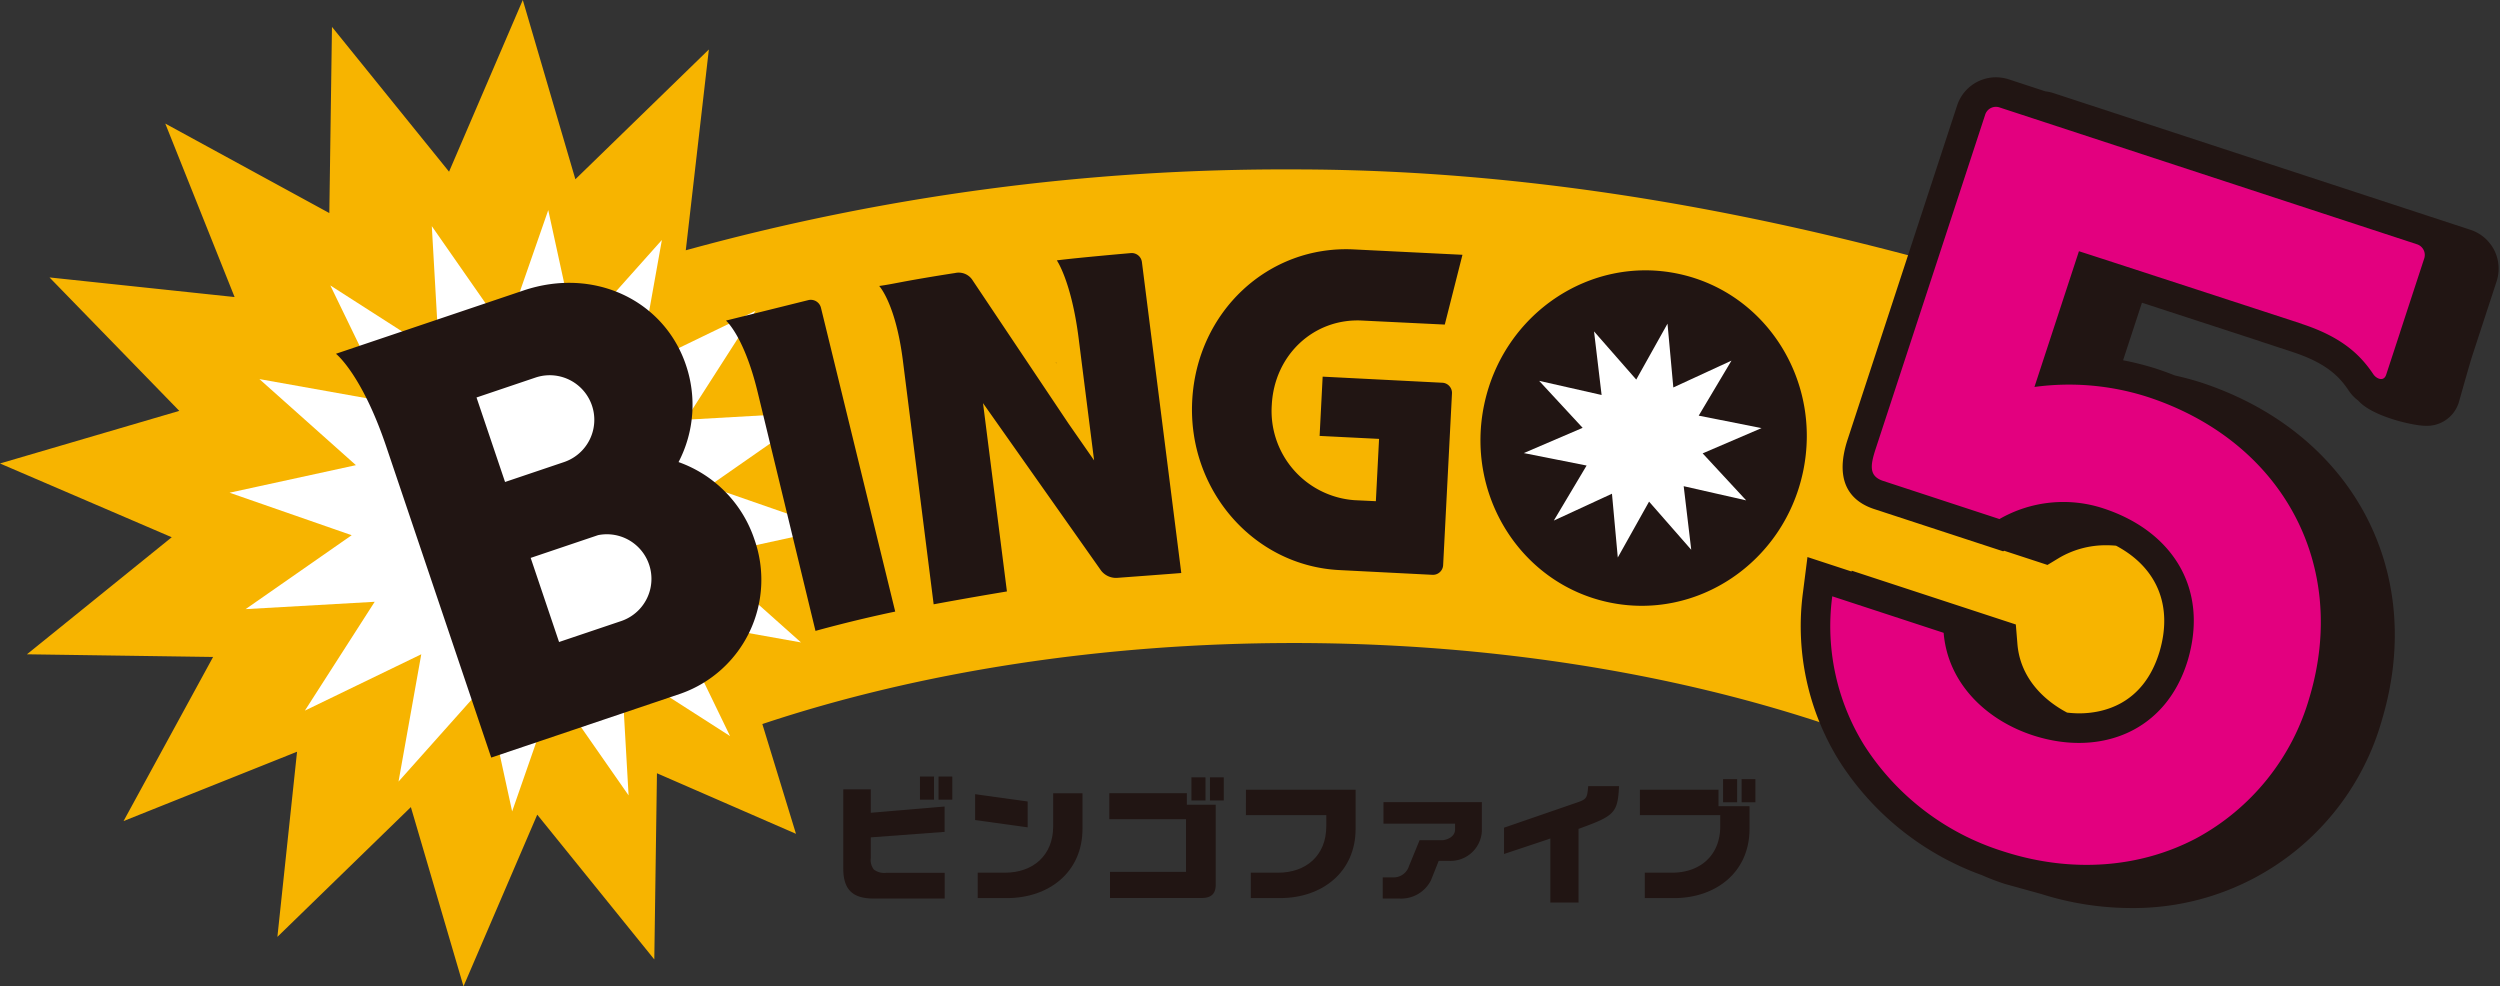
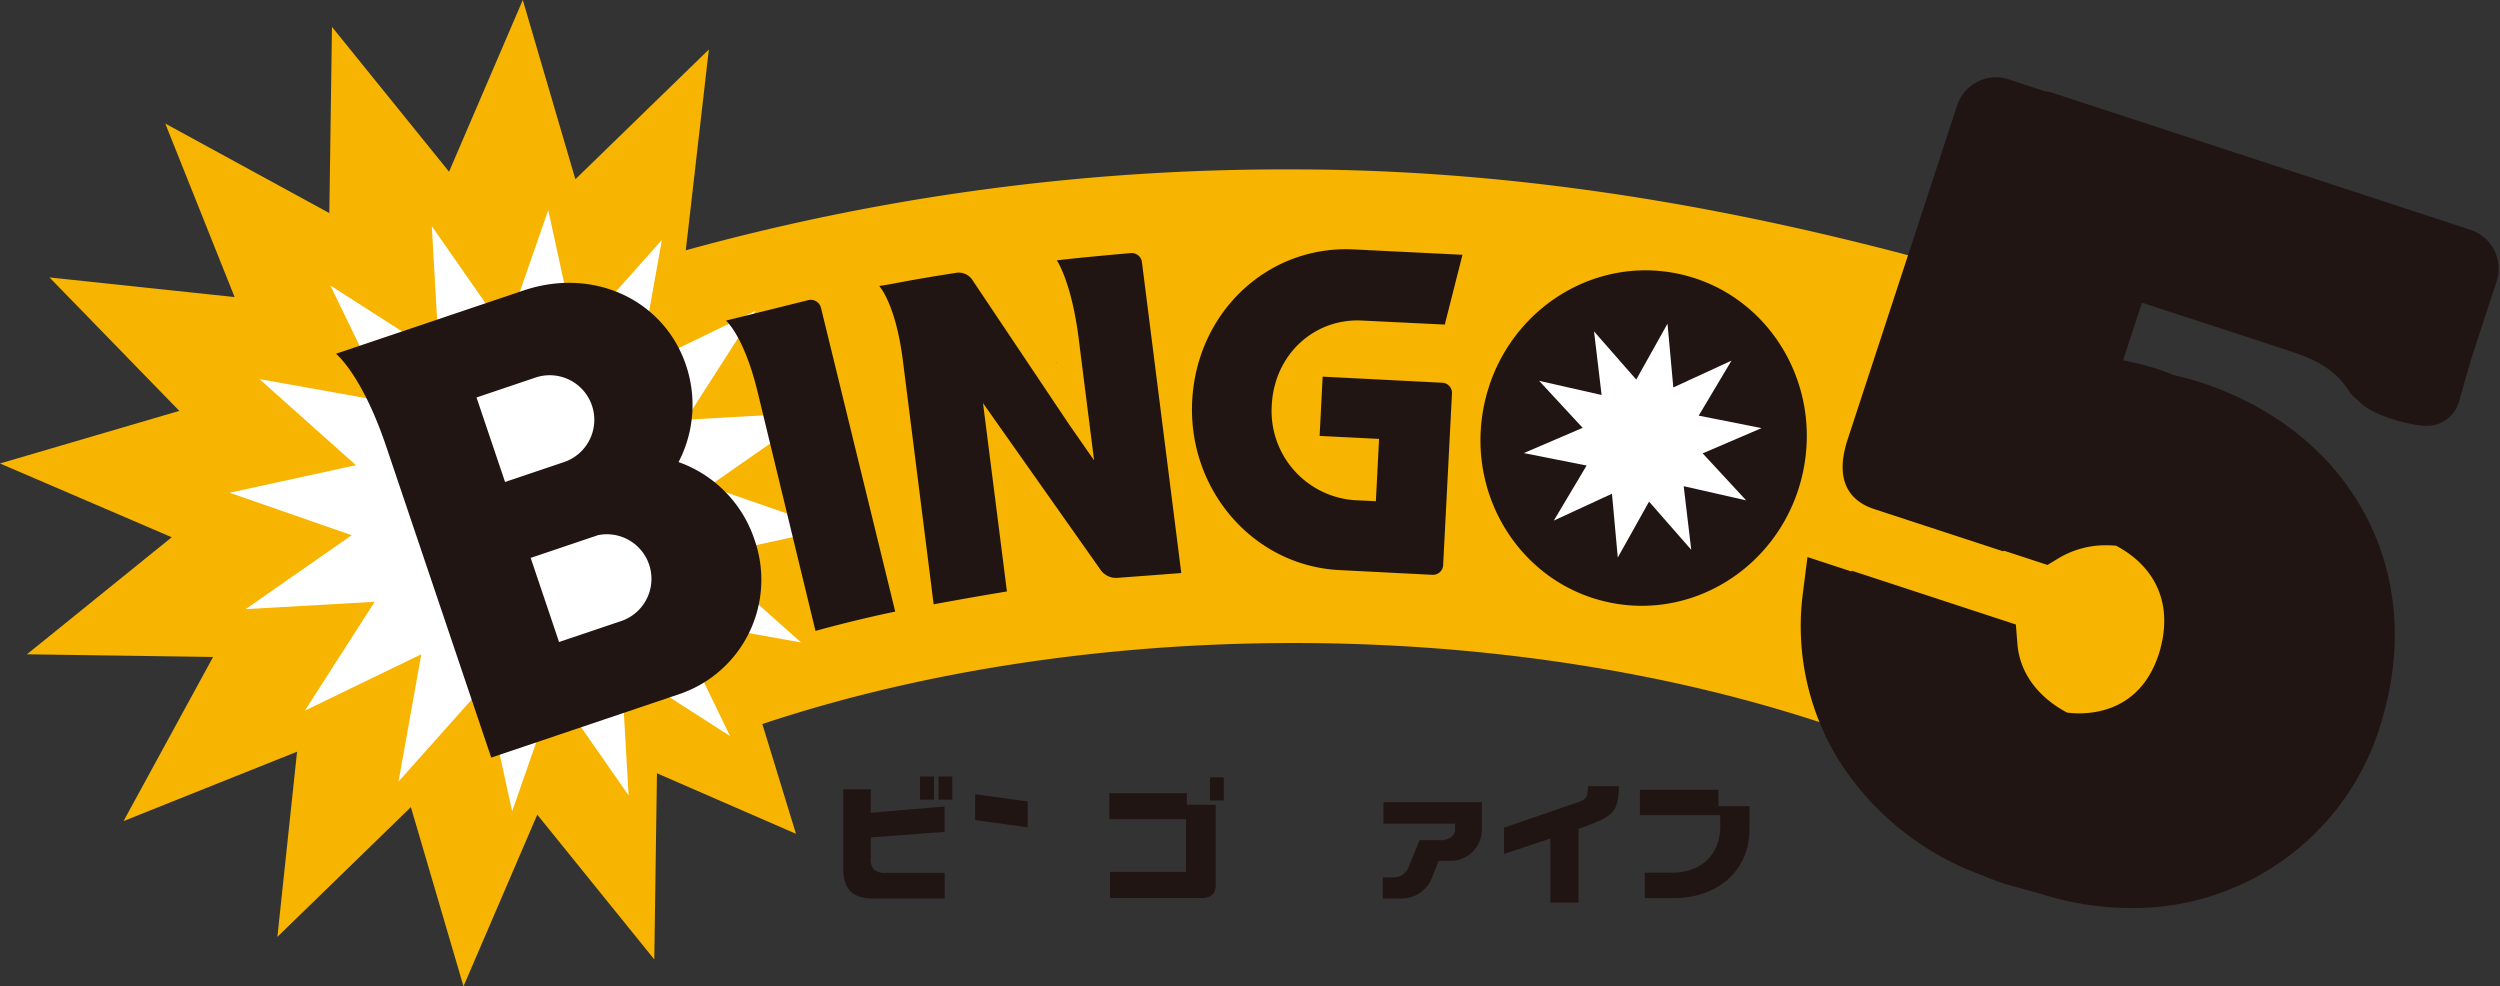
<svg xmlns="http://www.w3.org/2000/svg" viewBox="20 20.945 360.2 142.109">
  <rect x="20" y="20.945" width="360.2" height="142.109" fill="#333333" stroke="none" />
  <title> Bingo5 - SVG vector logo - www.oklogos.com</title>
  <path d="m308.331 61.468c-30.35-8.941-64.765-16.113-101.931-16.113a324.74 324.74 0 0 0 -87.593 11.652l3.326-28.933-19.233 18.699-7.576-25.828-10.624 24.738-16.869-20.864-.381 26.824-23.636-12.893 9.986 24.993-26.667-2.826 18.7 19.227-25.833 7.579 24.743 10.629-20.86 16.864 26.82.384-12.9 23.642 24.997-9.988-2.832 26.677 19.232-18.7 7.581 25.823 10.627-24.732 16.864 20.858.382-26.824 20.032 8.727-4.847-15.816c22.593-7.54 49.135-11.674 76.561-11.674 40.479 0 79.043 8.994 105.806 24.675l29.159-5.939 7.468-24.916c-14.927-10.385-38.088-45.233-40.502-45.945z" fill="#f7b400" />
  <path d="m137.396 80.362-15.283 10.656 17.595 6.117-18.204 3.974 13.905 12.399-18.341-3.275 8.119 16.769-15.682-10.059 1.062 18.602-10.651-15.287-6.126 17.597-3.969-18.206-12.401 13.907 3.278-18.342-16.771 8.118 10.06-15.681-18.599 1.058 15.283-10.65-17.594-6.124 18.203-3.969-13.906-12.402 18.344 3.276-8.124-16.769 15.684 10.057-1.062-18.599 10.653 15.285 6.125-17.597 3.969 18.206 12.403-13.904-3.28 18.342 16.769-8.12-10.058 15.684z" fill="#fff" />
  <path d="m379.37 56.991a5.912 5.912 0 0 0 -3.469-2.95l-60.069-19.693a5.9 5.9 0 0 0 -1.132-.24l-5.255-1.726a6.155 6.155 0 0 0 -1.882-.3 5.894 5.894 0 0 0 -5.592 4.095s-14.953 45.623-15.76 48.076c-2.148 6.552.882 9.069 3.806 10.032l18.6 6.093.142-.081 4.385 1.435 1.856.609 1.671-1.012a13.254 13.254 0 0 1 6.859-1.824c.455 0 .9.024 1.352.064 5.893 3.123 8.227 8.654 6.258 15.29-2.338 7.714-8.268 8.866-11.6 8.866a15.09 15.09 0 0 1 -1.715-.11c-3.566-1.886-6.768-5.163-7.154-9.878l-.231-2.817-23.646-7.752-.015.122-6.36-2.085-.65 5.118a36.761 36.761 0 0 0 5.2 24.212 40.8 40.8 0 0 0 20.563 16.493 34.833 34.833 0 0 0 3.312 1.268l5.264 1.456a43.078 43.078 0 0 0 12.918 2.024 37.2 37.2 0 0 0 36.174-27.137l.032-.117c6.34-21.365-4.35-41.282-26.061-48.453l-.195-.062a44.116 44.116 0 0 0 -3.6-.96c-.844-.33-1.7-.649-2.576-.939l-.206-.067a42.336 42.336 0 0 0 -4.7-1.189l2.718-8.289c4.9 1.595 11.018 3.59 17.167 5.6v.008l4.563 1.5c5.13 1.68 6.868 3.768 8.1 5.607a5.917 5.917 0 0 0 1.36 1.409c2.019 2.289 7.953 3.605 9.612 3.605a4.8 4.8 0 0 0 4.808-3.234c.026-.075.168-.574.371-1.29.421-1.494 1.3-4.606 1.653-5.69l3.448-10.54a5.9 5.9 0 0 0 -.324-4.547z" fill="#211513" />
-   <path d="m352.774 121.35c5.65-19.037-3.918-36.8-23.262-43.188l-.2-.064a36.993 36.993 0 0 0 -16.189-1.4l6.41-19.553c.009-.02 19.2 6.242 32.135 10.464l-.006.012c6.035 1.981 8.558 4.675 10.3 7.262.417.618 1.49 1.125 1.841.041.082-.244 1.485-4.527 2.013-6.137h-.006l3.454-10.545a1.619 1.619 0 0 0 -1.067-2.114l-60.07-19.693a1.625 1.625 0 0 0 -2.114 1.07l-15.757 48.08c-.806 2.457-.992 3.974 1.082 4.655l16.743 5.49a18.461 18.461 0 0 1 15.038-1.514c9.782 3.231 15.186 11.436 12.091 21.879-3.139 10.363-12.654 13.849-22.105 10.862-6.836-2.164-12.46-7.5-13.064-14.835l-16.049-5.261a32.543 32.543 0 0 0 4.588 21.436 36.786 36.786 0 0 0 19.948 15.281l.4.128c9.573 3.025 19.344 2.323 27.517-1.984a33.532 33.532 0 0 0 16.3-20.276z" fill="#e3007f" />
  <path d="m172.128 73.191a.307.307 0 0 1 .116.075c.018.027-.019.013-.083-.028s-.08-.061-.033-.047z" fill="#231815" />
  <path d="m157.6 60.283c-2.905.446-5.659.916-7.659 1.293-1.127.214-2.332.452-3.268.571 0 0 2.37 2.508 3.412 10.731s4.436 35.136 4.436 35.136 4.7-.881 10.557-1.853l-3.445-27.132 17.024 24.142a2.716 2.716 0 0 0 2.3 1.032s8.851-.655 9.241-.7l-5.67-44.79a1.483 1.483 0 0 0 -1.629-1.3s-7.527.652-10.632 1.046c0 0 2.1 3 3.144 11.225.451 3.579 1.354 10.692 2.227 17.592l-3.7-5.322-13.774-20.578a2.374 2.374 0 0 0 -2.564-1.093zm104.244.117c-12.68-2.7-25.212 5.711-27.99 18.782s5.249 25.847 17.929 28.544 25.217-5.709 27.993-18.781-5.253-25.845-17.932-28.545zm-32.644 17.255-1.271 24.695a1.471 1.471 0 0 1 -1.511 1.416s-11.513-.583-13.466-.685c-12.357-.635-21.842-11.554-21.179-24.391s10.961-22.442 23.321-21.807l15.617.772-2.547 10.055-11.91-.58c-6.946-.36-12.645 4.942-13.015 12.152a12.877 12.877 0 0 0 11.92 13.73l3.075.144.461-8.976-8.566-.429.439-8.539 17.273.879a1.47 1.47 0 0 1 1.359 1.564z" fill="#211513" />
  <path d="m271.589 93.038-9.003-2.042 1.088 9.161-6.076-6.939-4.507 8.053-.839-9.191-8.378 3.87 4.724-7.93-9.051-1.795 8.48-3.637-6.267-6.772 8.999 2.038-1.09-9.161 6.081 6.941 4.504-8.055.838 9.191 8.379-3.866-4.721 7.927 9.052 1.795-8.484 3.64z" fill="#fff" />
  <g fill="#211513">
    <path d="m117.766 87.522a17.836 17.836 0 0 0 1.057-14c-3.116-9.232-13.155-14.182-23.42-10.716l-27 9.11s3.711 2.9 7.251 13.382 15.121 44.8 15.121 44.8l27.332-9.224a17.4 17.4 0 0 0 10.593-22.2 17.793 17.793 0 0 0 -10.934-11.152zm-29.109-9.307 8.514-2.876a6.426 6.426 0 0 1 4.11 12.177l-8.513 2.874zm20.834 32.216-8.942 3.015-4.089-12.119 9.712-3.279a6.423 6.423 0 0 1 3.319 12.383zm39.492-1.37-10.7-43.776a1.509 1.509 0 0 0 -1.813-1.1l-11.87 2.95s2.608 2.234 4.56 10.291l8.336 34.419s5.334-1.5 11.491-2.784m-3.087 37.161a2.215 2.215 0 0 1 -.437-1.63v-3l10.637-.792v-3.651l-10.637.9v-3.382h-3.963v11.424c0 3.24 1.566 4.316 4.4 4.316h10.21v-3.707h-8.41a2.454 2.454 0 0 1 -1.8-.478zm9.323-13.39h1.986v3.332h-1.986zm-2.674 0h2.026v3.332h-2.026zm38.456 2.401h-11.175v3.747h11.05v7.581h-10.951v3.767h13.214c1.117 0 2.017-.4 2.017-1.893v-11.543h-4.155zm55.807 1.479-10.112 3.488v3.788l6.676-2.23v9.222h4.06v-10.613l.23-.079c4.924-1.8 5.423-2.192 5.606-6.076h-4.442c-.165 1.862-.206 1.888-2.018 2.5zm-78.744-.29-7.572-1.05v3.722l7.572 1.055zm26.265-3.477h1.988v3.333h-1.988z" />
-     <path d="m191.66 132.945h2.026v3.333h-2.026zm79.27.255h1.99v3.333h-1.99zm-2.671 0h2.027v3.333h-2.027zm-68.746 5.189h11.578v1.611c0 4.214-2.918 6.682-6.939 6.682h-3.935v3.66h4.222c6.044 0 10.876-3.738 10.876-9.97v-5.638h-15.8zm-27.772 1.611c0 4.214-2.919 6.682-6.942 6.682h-3.931v3.66h4.221c6.043 0 10.876-3.738 10.876-9.97v-5.134h-4.224z" />
    <path d="m267.6 134.729h-11.322v3.66h11.575v1.611c0 4.214-2.918 6.682-6.941 6.682h-3.932v3.66h4.22c6.041 0 10.872-3.738 10.872-9.97v-3.272h-4.472zm-48.27 4.892h10.315v.853c0 1.035-1.194 1.526-1.905 1.526h-3.205l-1.535 3.746a2.318 2.318 0 0 1 -2.253 1.616h-1.523v3.045h2.407a4.806 4.806 0 0 0 4.536-2.616l1.122-2.81h1.492a4.527 4.527 0 0 0 4.727-4.3v-4.162h-14.178z" />
  </g>
</svg>